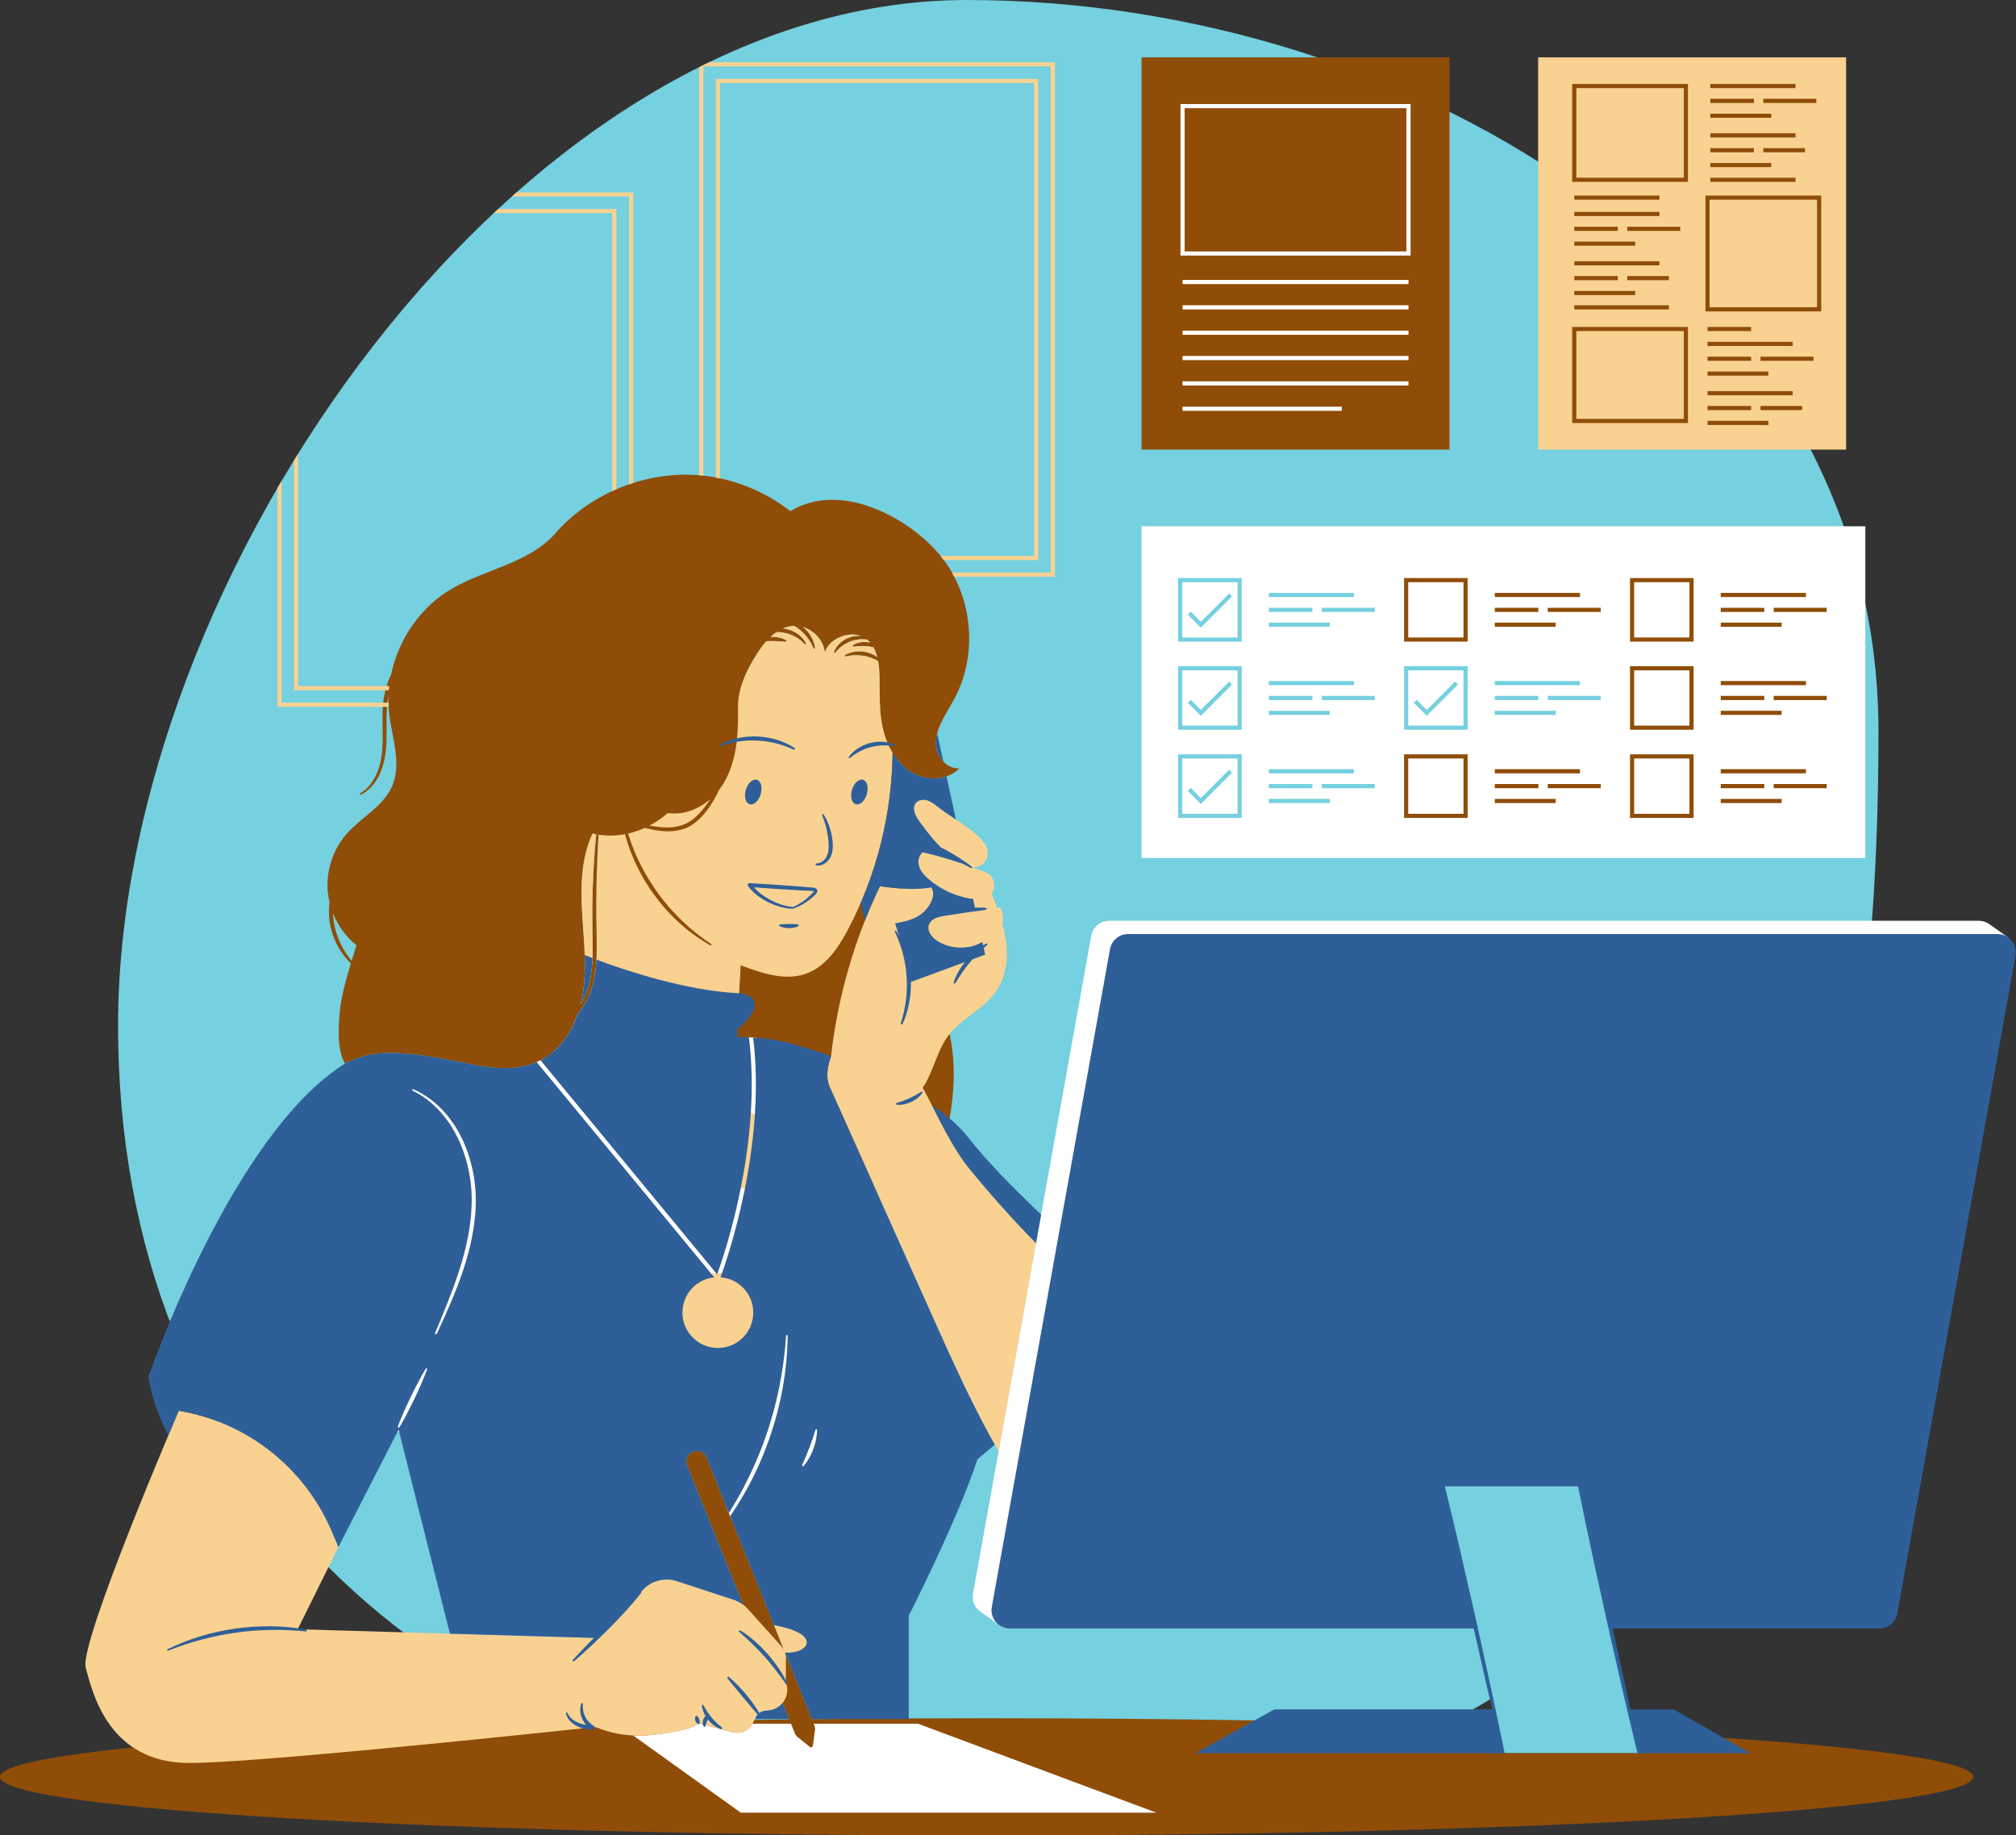
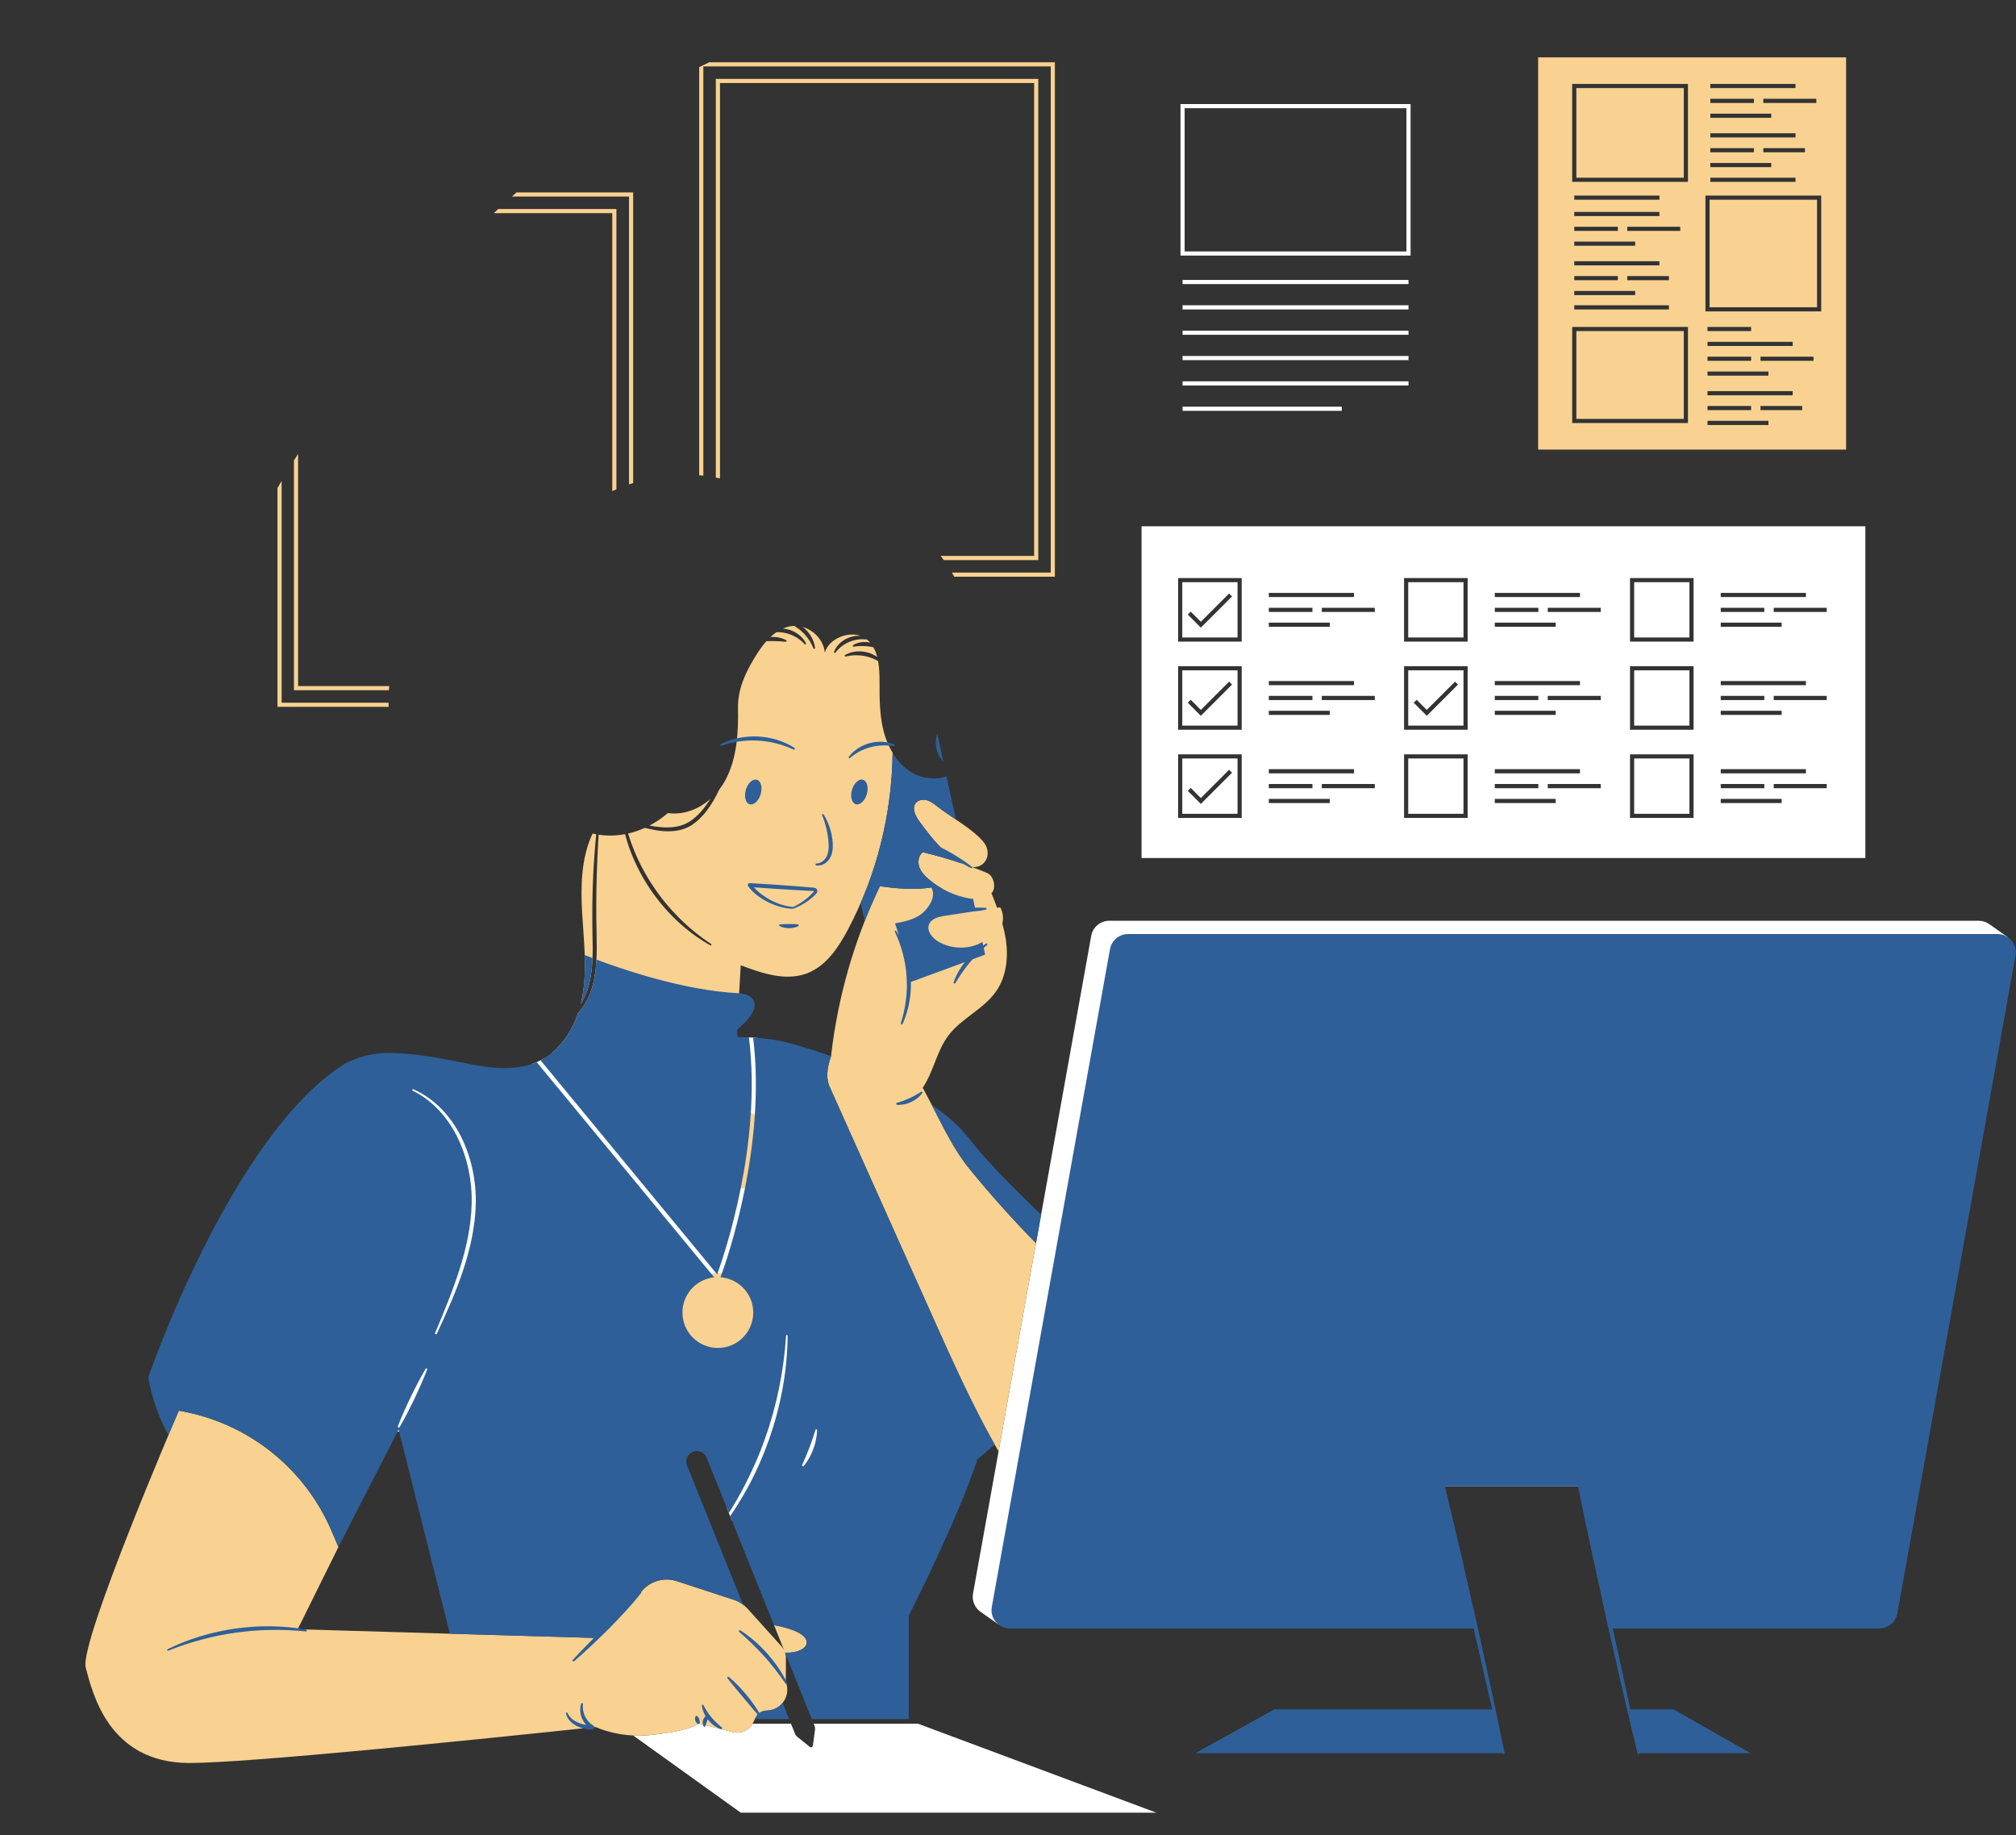
<svg xmlns="http://www.w3.org/2000/svg" fill="#000000" height="441.7" preserveAspectRatio="xMidYMid meet" version="1" viewBox="0.0 0.0 485.3 441.7" width="485.3" zoomAndPan="magnify">
  <rect x="0.0" y="0.0" width="485.3" height="441.7" fill="#333333" stroke="none" />
  <defs>
    <clipPath id="a">
-       <path d="M 0 13 L 475 13 L 475 441.738 L 0 441.738 Z M 0 13" />
-     </clipPath>
+       </clipPath>
    <clipPath id="b">
      <path d="M 35 176 L 485.262 176 L 485.262 423 L 35 423 Z M 35 176" />
    </clipPath>
  </defs>
  <g>
    <g id="change1_1">
-       <path d="M 386.73 387.508 L 394.426 421.938 L 361.969 421.938 L 359.031 408.789 C 323.945 430.047 275.887 440.871 210.145 434.367 C 102.715 423.738 28.418 354.766 28.418 246.812 C 28.418 138.855 124.77 0 232.723 0 C 340.68 0 452.191 68.113 452.191 176.066 C 452.191 242.258 443.855 332.559 386.73 387.508" fill="#75d0df" />
-     </g>
+       </g>
    <g clip-path="url(#a)" id="change2_1">
      <path d="M 80.164 219.805 C 80.184 220.305 80.219 220.809 80.285 221.305 C 80.523 223.457 81.195 225.551 82.164 227.492 C 82.84 228.836 83.684 230.094 84.656 231.254 C 85.047 229.98 85.441 228.723 85.816 227.496 C 83.301 225.484 81.355 222.793 80.164 219.805 Z M 140.254 239.492 C 140.129 240.227 139.969 240.961 139.785 241.688 C 140.449 240.609 140.996 239.457 141.398 238.254 C 142.832 233.906 142.73 229.211 142.617 224.574 C 142.547 219.914 142.574 215.242 142.805 210.582 C 142.957 207.312 143.203 204.047 143.527 200.789 C 143.23 200.738 142.934 200.684 142.637 200.617 C 139.871 206.555 139.766 213.359 140.148 219.895 C 140.531 226.434 141.348 233.035 140.254 239.492 Z M 144.098 200.887 C 143.957 203.234 143.844 205.582 143.75 207.93 C 143.949 205.574 144.223 203.234 144.578 200.938 C 144.418 200.918 144.258 200.91 144.098 200.887 Z M 182.473 156.98 C 181.293 158.801 180.199 160.703 179.344 162.684 C 188.109 162.473 198.844 164.938 211.914 170.961 C 211.727 168.676 211.723 166.367 211.727 164.074 C 211.73 162.453 211.676 160.723 211.379 159.098 C 210.93 158.844 210.473 158.609 210 158.426 C 209.32 158.168 208.625 157.961 207.91 157.848 C 207.199 157.719 206.473 157.68 205.746 157.695 C 205.016 157.719 204.285 157.832 203.551 157.996 C 203.445 158.023 203.344 157.957 203.316 157.855 C 203.301 157.77 203.34 157.688 203.406 157.645 C 204.09 157.234 204.867 156.984 205.66 156.855 C 206.457 156.719 207.277 156.738 208.074 156.859 C 208.871 156.996 209.656 157.238 210.367 157.621 C 210.648 157.77 210.91 157.945 211.168 158.129 C 210.949 157.293 210.652 156.504 210.246 155.785 C 210.098 155.75 209.945 155.715 209.797 155.688 C 209.324 155.605 208.855 155.531 208.383 155.504 C 207.91 155.465 207.438 155.473 206.957 155.488 C 206.477 155.508 205.996 155.57 205.492 155.633 C 205.387 155.645 205.285 155.57 205.273 155.465 C 205.262 155.387 205.301 155.316 205.355 155.273 C 205.801 154.973 206.309 154.777 206.836 154.652 C 207.359 154.52 207.906 154.484 208.445 154.508 C 208.793 154.531 209.137 154.594 209.473 154.676 C 209.242 154.406 208.984 154.152 208.703 153.918 C 208.004 153.832 207.309 153.812 206.629 153.902 C 205.91 154 205.207 154.172 204.543 154.449 C 203.871 154.715 203.246 155.082 202.66 155.512 C 202.078 155.949 201.562 156.477 201.102 157.074 C 201.035 157.16 200.914 157.176 200.828 157.113 C 200.762 157.062 200.738 156.969 200.766 156.891 C 201.324 155.363 202.652 154.156 204.16 153.527 C 204.926 153.215 205.742 153.023 206.566 153.02 C 206.777 153.016 206.984 153.023 207.191 153.039 C 204.008 151.891 199.461 153.812 198.555 157.07 C 198.289 154.18 195.992 151.688 193.238 150.891 C 193.465 151.07 193.695 151.246 193.906 151.449 C 194.52 152.059 195.051 152.75 195.441 153.516 C 195.836 154.281 196.113 155.105 196.199 155.949 C 196.207 156.055 196.133 156.148 196.023 156.16 C 195.938 156.168 195.859 156.117 195.828 156.043 C 195.516 155.297 195.152 154.594 194.715 153.945 C 194.27 153.305 193.777 152.699 193.211 152.164 C 192.656 151.625 192.035 151.156 191.375 150.738 C 191.312 150.699 191.246 150.668 191.184 150.633 C 191.086 150.637 190.988 150.633 190.891 150.641 C 190.035 150.711 189.227 150.934 188.461 151.27 C 189.004 151.316 189.543 151.422 190.062 151.582 C 191.727 152.113 193.25 153.262 194.016 154.816 C 194.062 154.91 194.023 155.027 193.93 155.074 C 193.852 155.113 193.758 155.09 193.699 155.031 C 193.148 154.434 192.547 153.918 191.883 153.504 C 191.215 153.094 190.508 152.758 189.762 152.535 C 189.023 152.301 188.25 152.176 187.473 152.137 C 187.277 152.129 187.086 152.148 186.891 152.156 C 186.391 152.5 185.91 152.887 185.457 153.312 C 185.73 153.289 186.004 153.281 186.273 153.285 C 186.797 153.309 187.32 153.367 187.82 153.508 C 188.324 153.637 188.816 153.816 189.27 154.086 C 189.359 154.141 189.391 154.262 189.336 154.355 C 189.297 154.422 189.227 154.453 189.152 154.449 L 187.688 154.34 C 187.203 154.316 186.73 154.285 186.254 154.285 C 185.777 154.273 185.301 154.289 184.82 154.297 L 184.484 154.312 C 183.738 155.148 183.066 156.059 182.473 156.98 Z M 78.898 214.547 C 78.469 209.535 80.176 204.375 83.512 200.609 C 87.008 196.664 92.234 194.098 94.363 189.273 C 96.75 183.859 94.395 177.68 93.695 171.805 C 93.516 170.305 93.465 168.793 93.523 167.289 C 93.328 168.27 93.195 169.262 93.141 170.266 C 92.859 173.988 93.32 177.812 92.75 181.66 C 92.457 183.57 91.898 185.457 90.961 187.168 C 90.016 188.863 88.641 190.367 86.902 191.254 C 86.809 191.305 86.691 191.266 86.645 191.172 C 86.598 191.082 86.633 190.969 86.719 190.918 C 88.332 189.984 89.551 188.504 90.363 186.852 C 91.199 185.203 91.688 183.383 91.914 181.543 C 92.367 177.844 91.914 174.047 92.145 170.199 C 92.316 167.469 93.004 164.758 94.164 162.273 C 95.957 153.746 101.328 145.93 108.918 141.598 C 117.059 136.949 127.473 135.438 133.652 128.387 C 142.309 118.512 155.859 113.152 168.93 114.43 C 176.672 115.188 184.117 118.277 190.277 123.02 C 202.348 115.641 218.656 124.605 226.07 133.352 C 234.059 142.77 235.609 157.137 229.812 168.039 C 228.129 171.215 225.844 174.219 225.336 177.777 C 224.824 181.336 227.34 185.012 230.934 184.941 C 228.074 187.848 223.148 188.008 219.613 185.98 C 218.141 185.137 216.902 183.973 215.867 182.633 C 215.543 197.371 216.164 225.34 224.625 239.039 C 236.43 258.152 223.488 285.977 223.488 285.977 C 223.488 285.977 160.781 284.953 150.516 262.223 C 147.664 255.906 144.637 242.785 143.652 228.086 C 143.645 231.598 143.418 235.148 142.234 238.543 C 141.535 240.492 140.484 242.312 139.129 243.879 C 137.465 248.719 134.41 253.082 129.879 255.305 C 125.137 257.629 119.535 257.301 114.348 256.316 C 109.164 255.332 104.016 254.18 98.758 253.684 C 93.141 253.152 88.82 253.113 83.023 255.973 C 81.582 253.184 81.273 249.809 81.715 244.262 C 82.039 240.203 83.219 235.957 84.461 231.887 C 83.266 230.715 82.242 229.359 81.422 227.887 C 80.309 225.902 79.598 223.691 79.293 221.426 C 79.129 219.984 79.152 218.527 79.324 217.094 C 79.129 216.254 78.973 215.406 78.898 214.547 Z M 410.039 77.684 L 410.039 80.684 L 422.531 80.684 L 422.531 77.684 Z M 410.039 103.285 L 426.703 103.285 L 426.703 100.285 L 410.039 100.285 Z M 422.797 99.707 L 434.82 99.707 L 434.82 96.707 L 422.797 96.707 Z M 410.039 99.707 L 422.531 99.707 L 422.531 96.707 L 410.039 96.707 Z M 410.039 96.133 L 432.543 96.133 L 432.543 93.133 L 410.039 93.133 Z M 410.039 91.414 L 426.703 91.414 L 426.703 88.414 L 410.039 88.414 Z M 437.551 84.84 L 422.797 84.84 L 422.797 87.84 L 437.551 87.84 Z M 410.039 87.84 L 422.531 87.84 L 422.531 84.84 L 410.039 84.84 Z M 410.039 84.262 L 432.543 84.262 L 432.543 81.262 L 410.039 81.262 Z M 377.965 75.473 L 402.746 75.473 L 402.746 72.473 L 377.965 72.473 Z M 400.469 46.07 L 377.965 46.07 L 377.965 49.07 L 400.469 49.07 Z M 377.965 72.02 L 394.629 72.02 L 394.629 69.02 L 377.965 69.02 Z M 402.746 65.441 L 390.719 65.441 L 390.719 68.441 L 402.746 68.441 Z M 377.965 68.441 L 390.453 68.441 L 390.453 65.441 L 377.965 65.441 Z M 377.965 64.863 L 400.469 64.863 L 400.469 61.863 L 377.965 61.863 Z M 377.965 60.148 L 394.629 60.148 L 394.629 57.148 L 377.965 57.148 Z M 405.477 53.57 L 390.719 53.57 L 390.719 56.57 L 405.477 56.57 Z M 377.965 56.57 L 390.453 56.57 L 390.453 53.57 L 377.965 53.57 Z M 377.965 52.996 L 400.469 52.996 L 400.469 49.996 L 377.965 49.996 Z M 433.223 41.773 L 410.719 41.773 L 410.719 44.773 L 433.223 44.773 Z M 427.383 38.227 L 410.719 38.227 L 410.719 41.227 L 427.383 41.227 Z M 423.473 37.648 L 435.5 37.648 L 435.5 34.648 L 423.473 34.648 Z M 423.211 34.648 L 410.719 34.648 L 410.719 37.648 L 423.211 37.648 Z M 433.223 31.074 L 410.719 31.074 L 410.719 34.074 L 433.223 34.074 Z M 427.383 26.355 L 410.719 26.355 L 410.719 29.355 L 427.383 29.355 Z M 423.473 25.777 L 438.23 25.777 L 438.23 22.777 L 423.473 22.777 Z M 423.211 22.777 L 410.719 22.777 L 410.719 25.777 L 423.211 25.777 Z M 433.223 19.203 L 410.719 19.203 L 410.719 22.203 L 433.223 22.203 Z M 436.41 49.07 L 412.539 49.07 L 412.539 72.941 L 436.41 72.941 Z M 439.41 75.941 L 409.539 75.941 L 409.539 46.07 L 439.41 46.07 Z M 404.332 80.684 L 380.465 80.684 L 380.465 99.812 L 404.332 99.812 Z M 407.332 102.812 L 377.465 102.812 L 377.465 77.684 L 407.332 77.684 Z M 404.332 22.203 L 380.465 22.203 L 380.465 41.773 L 404.332 41.773 Z M 407.332 44.773 L 377.465 44.773 L 377.465 19.203 L 407.332 19.203 Z M 429.887 191.27 L 413.223 191.27 L 413.223 194.27 L 429.887 194.27 Z M 440.734 187.691 L 425.977 187.691 L 425.977 190.691 L 440.734 190.691 Z M 413.223 190.691 L 425.711 190.691 L 425.711 187.691 L 413.223 187.691 Z M 435.727 184.117 L 413.223 184.117 L 413.223 187.117 L 435.727 187.117 Z M 413.223 173.059 L 429.887 173.059 L 429.887 170.059 L 413.223 170.059 Z M 440.734 166.48 L 425.977 166.48 L 425.977 169.48 L 440.734 169.48 Z M 413.223 169.48 L 425.711 169.48 L 425.711 166.48 L 413.223 166.48 Z M 435.727 162.902 L 413.223 162.902 L 413.223 165.902 L 435.727 165.902 Z M 413.223 151.844 L 429.887 151.844 L 429.887 148.844 L 413.223 148.844 Z M 440.734 145.27 L 425.977 145.27 L 425.977 148.27 L 440.734 148.27 Z M 413.223 148.27 L 425.711 148.27 L 425.711 145.27 L 413.223 145.27 Z M 435.727 141.691 L 413.223 141.691 L 413.223 144.691 L 435.727 144.691 Z M 394.383 194.848 L 405.688 194.848 L 405.688 183.539 L 394.383 183.539 Z M 391.383 180.539 L 408.688 180.539 L 408.688 197.848 L 391.383 197.848 Z M 405.688 162.328 L 394.383 162.328 L 394.383 173.633 L 405.688 173.633 Z M 408.688 176.633 L 391.383 176.633 L 391.383 159.328 L 408.688 159.328 Z M 405.688 141.117 L 394.383 141.117 L 394.383 152.422 L 405.688 152.422 Z M 408.688 155.422 L 391.383 155.422 L 391.383 138.117 L 408.688 138.117 Z M 375.492 191.27 L 358.832 191.27 L 358.832 194.27 L 375.492 194.27 Z M 371.586 190.691 L 386.344 190.691 L 386.344 187.691 L 371.586 187.691 Z M 371.32 187.691 L 358.832 187.691 L 358.832 190.691 L 371.32 190.691 Z M 381.336 184.117 L 358.832 184.117 L 358.832 187.117 L 381.336 187.117 Z M 375.492 148.844 L 358.832 148.844 L 358.832 151.844 L 375.492 151.844 Z M 371.586 148.27 L 386.344 148.27 L 386.344 145.27 L 371.586 145.27 Z M 371.32 145.27 L 358.832 145.27 L 358.832 148.27 L 371.32 148.27 Z M 381.336 141.691 L 358.832 141.691 L 358.832 144.691 L 381.336 144.691 Z M 339.992 194.848 L 351.297 194.848 L 351.297 183.539 L 339.992 183.539 Z M 336.992 180.539 L 354.297 180.539 L 354.297 197.848 L 336.992 197.848 Z M 351.297 141.117 L 339.992 141.117 L 339.992 152.422 L 351.297 152.422 Z M 354.297 155.422 L 336.992 155.422 L 336.992 138.117 L 354.297 138.117 Z M 348.934 13.809 L 274.801 13.809 L 274.801 108.207 L 348.934 108.207 Z M 475 427.629 C 475 435.422 368.668 441.738 237.5 441.738 C 106.332 441.738 0 435.422 0 427.629 C 0 420.801 81.59 415.105 189.988 413.797 L 165.391 352.672 C 164.875 351.371 165.512 349.898 166.812 349.383 C 168.113 348.867 169.586 349.504 170.102 350.805 L 195.426 413.734 C 209.082 413.59 223.141 413.516 237.5 413.516 C 282.543 413.516 324.656 414.262 360.543 415.555 L 361.969 421.938 L 394.426 421.938 L 393.316 416.977 C 443.359 419.562 475 423.375 475 427.629" fill="#8f4d08" />
    </g>
    <g id="change3_1">
      <path d="M 284.672 98.871 L 323 98.871 L 323 97.871 L 284.672 97.871 Z M 339.062 91.773 L 284.672 91.773 L 284.672 92.773 L 339.062 92.773 Z M 339.062 85.672 L 284.672 85.672 L 284.672 86.672 L 339.062 86.672 Z M 339.062 79.574 L 284.672 79.574 L 284.672 80.574 L 339.062 80.574 Z M 339.062 73.473 L 284.672 73.473 L 284.672 74.473 L 339.062 74.473 Z M 339.062 67.371 L 284.672 67.371 L 284.672 68.371 L 339.062 68.371 Z M 338.562 26.039 L 285.172 26.039 L 285.172 60.508 L 338.562 60.508 Z M 339.562 61.508 L 284.172 61.508 L 284.172 25.039 L 339.562 25.039 Z M 352.297 140.117 L 338.992 140.117 L 338.992 153.422 L 352.297 153.422 Z M 296.578 164.758 L 295.871 164.051 L 289.07 170.852 L 286.637 168.414 L 285.93 169.121 L 289.07 172.266 Z M 297.906 174.633 L 284.602 174.633 L 284.602 161.328 L 297.906 161.328 Z M 439.734 146.27 L 426.977 146.27 L 426.977 147.27 L 439.734 147.27 Z M 439.734 167.48 L 426.977 167.48 L 426.977 168.48 L 439.734 168.48 Z M 439.734 188.691 L 426.977 188.691 L 426.977 189.691 L 439.734 189.691 Z M 428.887 192.27 L 414.223 192.27 L 414.223 193.27 L 428.887 193.27 Z M 407.688 139.117 L 392.383 139.117 L 392.383 154.422 L 407.688 154.422 Z M 407.688 160.328 L 392.383 160.328 L 392.383 175.633 L 407.688 175.633 Z M 407.688 181.539 L 392.383 181.539 L 392.383 196.848 L 407.688 196.848 Z M 385.344 146.27 L 372.586 146.27 L 372.586 147.27 L 385.344 147.27 Z M 385.344 167.48 L 372.586 167.48 L 372.586 168.48 L 385.344 168.48 Z M 385.344 188.691 L 372.586 188.691 L 372.586 189.691 L 385.344 189.691 Z M 374.492 192.27 L 359.832 192.27 L 359.832 193.27 L 374.492 193.27 Z M 353.297 139.117 L 337.992 139.117 L 337.992 154.422 L 353.297 154.422 Z M 353.297 160.328 L 337.992 160.328 L 337.992 175.633 L 353.297 175.633 Z M 353.297 181.539 L 337.992 181.539 L 337.992 196.848 L 353.297 196.848 Z M 330.949 146.27 L 318.195 146.27 L 318.195 147.27 L 330.949 147.27 Z M 330.949 167.48 L 318.195 167.48 L 318.195 168.48 L 330.949 168.48 Z M 330.949 188.691 L 318.195 188.691 L 318.195 189.691 L 330.949 189.691 Z M 320.102 192.27 L 305.438 192.27 L 305.438 193.27 L 320.102 193.27 Z M 298.906 139.117 L 283.602 139.117 L 283.602 154.422 L 298.906 154.422 Z M 298.906 160.328 L 283.602 160.328 L 283.602 175.633 L 298.906 175.633 Z M 298.906 181.539 L 283.602 181.539 L 283.602 196.848 L 298.906 196.848 Z M 305.438 189.691 L 315.93 189.691 L 315.93 188.691 L 305.438 188.691 Z M 305.438 186.117 L 325.945 186.117 L 325.945 185.117 L 305.438 185.117 Z M 305.438 172.059 L 320.102 172.059 L 320.102 171.059 L 305.438 171.059 Z M 305.438 168.48 L 315.93 168.48 L 315.93 167.48 L 305.438 167.48 Z M 305.438 164.902 L 325.945 164.902 L 325.945 163.902 L 305.438 163.902 Z M 305.438 150.844 L 320.102 150.844 L 320.102 149.844 L 305.438 149.844 Z M 305.438 147.27 L 315.93 147.27 L 315.93 146.27 L 305.438 146.27 Z M 305.438 143.691 L 325.945 143.691 L 325.945 142.691 L 305.438 142.691 Z M 359.832 189.691 L 370.32 189.691 L 370.32 188.691 L 359.832 188.691 Z M 359.832 186.117 L 380.336 186.117 L 380.336 185.117 L 359.832 185.117 Z M 359.832 172.059 L 374.492 172.059 L 374.492 171.059 L 359.832 171.059 Z M 359.832 168.48 L 370.32 168.48 L 370.32 167.48 L 359.832 167.48 Z M 359.832 164.902 L 380.336 164.902 L 380.336 163.902 L 359.832 163.902 Z M 359.832 150.844 L 374.492 150.844 L 374.492 149.844 L 359.832 149.844 Z M 359.832 147.27 L 370.32 147.27 L 370.32 146.27 L 359.832 146.27 Z M 359.832 143.691 L 380.336 143.691 L 380.336 142.691 L 359.832 142.691 Z M 414.223 189.691 L 424.711 189.691 L 424.711 188.691 L 414.223 188.691 Z M 414.223 186.117 L 434.727 186.117 L 434.727 185.117 L 414.223 185.117 Z M 414.223 172.059 L 428.887 172.059 L 428.887 171.059 L 414.223 171.059 Z M 414.223 168.48 L 424.711 168.48 L 424.711 167.48 L 414.223 167.48 Z M 414.223 164.902 L 434.727 164.902 L 434.727 163.902 L 414.223 163.902 Z M 414.223 150.844 L 428.887 150.844 L 428.887 149.844 L 414.223 149.844 Z M 414.223 147.27 L 424.711 147.27 L 424.711 146.27 L 414.223 146.27 Z M 414.223 143.691 L 434.727 143.691 L 434.727 142.691 L 414.223 142.691 Z M 449.031 206.492 L 274.801 206.492 L 274.801 126.652 L 449.031 126.652 Z M 296.578 185.969 L 295.871 185.262 L 289.07 192.062 L 286.637 189.629 L 285.93 190.336 L 289.07 193.477 Z M 297.906 195.848 L 284.602 195.848 L 284.602 182.539 L 297.906 182.539 Z M 352.297 182.539 L 338.992 182.539 L 338.992 195.848 L 352.297 195.848 Z M 350.969 164.758 L 350.262 164.051 L 343.461 170.852 L 341.027 168.414 L 340.32 169.121 L 343.461 172.266 Z M 352.297 174.633 L 338.992 174.633 L 338.992 161.328 L 352.297 161.328 Z M 406.688 182.539 L 393.383 182.539 L 393.383 195.848 L 406.688 195.848 Z M 406.688 161.328 L 393.383 161.328 L 393.383 174.633 L 406.688 174.633 Z M 406.688 140.117 L 393.383 140.117 L 393.383 153.422 L 406.688 153.422 Z M 296.578 143.547 L 295.871 142.84 L 289.07 149.637 L 286.637 147.203 L 285.93 147.91 L 289.07 151.051 Z M 297.906 153.422 L 284.602 153.422 L 284.602 140.117 L 297.906 140.117 Z M 479.055 222.535 C 478.98 222.48 478.906 222.43 478.828 222.379 L 478.828 222.375 C 478.125 221.891 477.27 221.598 476.336 221.598 L 267.02 221.598 C 264.887 221.598 263.062 223.121 262.684 225.219 L 234.23 383.527 C 233.91 385.316 234.715 387.004 236.094 387.945 L 240.305 390.918 L 243.555 388.711 L 354.543 388.711 L 347.621 357.73 L 380.074 357.73 L 386.996 388.711 L 447.883 388.711 C 450.012 388.711 451.84 387.184 452.215 385.086 L 480.523 227.59 L 483.414 225.621 Z M 193.316 353.875 C 193.68 353.875 194.023 353.715 194.254 353.441 C 194.75 352.859 195.203 352.195 195.676 351.355 C 196.047 350.703 196.391 349.961 196.723 349.078 C 197.047 348.18 197.262 347.418 197.402 346.688 C 197.59 345.758 197.684 344.938 197.688 344.176 C 197.691 343.656 197.363 343.195 196.863 343.031 L 196.652 342.977 L 196.496 342.977 C 195.977 342.977 195.52 343.309 195.359 343.801 L 194.664 345.941 L 194.512 346.375 C 194.32 346.93 194.129 347.48 193.91 348.039 C 193.699 348.602 193.473 349.156 193.242 349.711 L 193.094 350.074 L 192.188 352.168 C 191.977 352.668 192.113 353.238 192.527 353.586 C 192.75 353.773 193.027 353.875 193.316 353.875 Z M 176.211 365.984 L 176.586 365.441 C 178.203 363.094 179.668 360.715 180.934 358.371 C 182.895 354.754 184.637 350.809 186.121 346.641 C 187.57 342.43 188.672 338.258 189.387 334.246 C 190.148 330.051 190.559 325.758 190.609 321.496 C 190.613 320.859 190.125 320.336 189.418 320.293 C 188.789 320.293 188.27 320.781 188.23 321.406 C 187.973 325.477 187.422 329.617 186.594 333.711 C 185.73 337.93 184.621 341.945 183.289 345.656 C 181.988 349.41 180.34 353.234 178.383 357.023 C 177.371 358.973 176.238 360.977 175 362.98 L 175.465 364.133 C 175.555 364.336 175.762 364.875 175.762 364.875 C 176.055 365.535 176.211 365.984 176.211 365.984 Z M 103.262 328.48 C 103.074 328.367 102.863 328.309 102.645 328.309 C 102.23 328.309 101.84 328.527 101.625 328.883 C 100.984 329.945 100.402 331.02 99.723 332.297 C 99.328 333.039 98.957 333.789 98.582 334.543 C 98.383 334.945 98.184 335.348 97.965 335.777 L 97.457 336.863 C 97.078 337.668 96.699 338.473 96.34 339.289 C 95.844 340.426 95.316 341.637 94.844 342.902 C 94.641 343.457 94.859 344.082 95.363 344.383 C 95.555 344.496 95.773 344.559 95.996 344.559 C 96.426 344.559 96.828 344.328 97.047 343.965 C 97.746 342.797 98.391 341.586 98.941 340.535 C 99.348 339.75 99.742 338.953 100.133 338.16 L 100.68 337.047 C 100.867 336.637 101.059 336.223 101.25 335.812 C 101.602 335.055 101.953 334.297 102.285 333.531 C 102.863 332.203 103.336 331.078 103.766 329.914 C 103.961 329.379 103.75 328.773 103.262 328.48 Z M 106.977 266.168 C 104.887 264.043 102.512 262.383 99.914 261.234 L 99.645 261.137 L 99.434 261.137 C 98.98 261.137 98.559 261.398 98.363 261.805 C 98.223 262.09 98.203 262.414 98.309 262.715 C 98.414 263.016 98.629 263.258 98.914 263.398 C 103.258 265.504 106.969 269.426 109.359 274.434 C 111.578 279.098 112.68 284.352 112.539 289.645 C 112.445 294.336 111.5 299.445 109.648 305.266 C 108.027 310.352 105.914 315.406 103.875 320.297 L 103.82 320.426 C 103.566 321.035 103.84 321.73 104.441 322.008 L 104.734 322.121 L 104.953 322.121 C 105.43 322.121 105.863 321.844 106.066 321.41 C 108.297 316.602 110.621 311.461 112.391 306.16 C 114.371 300.254 115.398 294.871 115.535 289.703 C 115.633 283.836 114.383 278.121 111.91 273.184 C 110.562 270.504 108.902 268.145 106.977 266.168 Z M 172.805 309.188 L 172.961 309.184 L 173.039 309.172 C 173.562 309.086 174.008 308.73 174.199 308.234 C 174.316 307.938 185.742 278.32 182.312 249.785 L 181.297 249.719 L 179.297 249.629 L 179.285 249.73 L 179.305 249.867 C 182.172 273.031 174.906 297.031 172.281 304.699 L 131.012 254.684 C 130.645 254.902 130.266 255.113 129.879 255.305 C 129.332 255.57 128.773 255.801 128.207 256 L 171.648 308.645 C 171.934 308.988 172.355 309.188 172.805 309.188 Z M 220.988 414.836 L 278.355 436.246 L 178.316 436.246 L 152.414 417.664 C 153.734 417.73 155.129 417.715 156.605 417.562 C 165.438 416.648 167.621 415.211 168.059 414.836 L 168.527 414.836 L 176.453 416.875 C 178.305 417.352 180.234 416.5 181.148 414.836 L 190.406 414.836 L 191.355 417.188 C 191.488 417.52 191.703 417.812 191.98 418.035 L 194.93 420.414 C 195.207 420.637 195.621 420.473 195.672 420.121 L 196.191 416.363 C 196.238 416.012 196.195 415.652 196.066 415.32 L 195.867 414.836 L 220.988 414.836" fill="#ffffff" />
    </g>
    <g id="change4_1">
      <path d="M 233.328 281.246 C 228.777 275.656 225.785 268.426 222.117 261.785 C 224.719 257.953 225.469 253.023 228.246 249.289 C 231.406 245.047 236.824 242.891 239.824 238.531 C 242.203 235.074 242.742 230.613 242.176 226.453 C 241.98 225.043 241.664 223.656 241.281 222.289 C 241.625 221.031 241.414 219.422 240.766 218.363 C 240.52 218.398 240.273 218.438 240.027 218.477 C 239.594 217.289 239.129 216.109 238.656 214.938 C 238.848 214.766 238.996 214.582 239.086 214.383 C 239.703 212.961 239.047 210.699 237.617 210.098 C 236.406 209.59 235.188 209.109 233.957 208.652 C 237.301 209.035 239.031 205.297 236.66 202.52 C 233.93 199.316 228.984 196.734 225.656 194.105 C 224.891 193.496 224.102 192.879 223.164 192.605 C 222.227 192.336 221.094 192.488 220.473 193.242 C 219.398 194.531 220.398 196.445 221.395 197.793 C 224.281 201.703 227.395 205.758 231.723 207.871 C 228.574 206.789 225.379 205.855 222.133 205.109 C 221.109 205.883 220.867 207.398 221.281 208.613 C 221.691 209.832 222.621 210.801 223.602 211.633 C 224.645 212.523 225.781 213.305 226.984 213.969 C 226.934 213.992 226.879 214.016 226.828 214.047 C 226.02 214.512 225.27 215.062 224.574 215.68 C 224.691 214.938 224.609 214.211 224.227 213.574 C 220.098 214.246 215.957 213.848 211.816 213.281 C 205.648 226.129 201.656 240.016 200.055 254.176 C 199.035 257.035 198.711 259.887 199.992 262.137 C 199.988 262.137 199.98 262.137 199.977 262.137 C 208.207 280.504 216.434 298.871 224.664 317.238 C 229.531 328.113 234.434 339.012 240.379 349.32 L 249.391 299.195 C 243.762 293.465 238.398 287.473 233.328 281.246 Z M 405.332 79.684 L 379.465 79.684 L 379.465 100.812 L 405.332 100.812 Z M 438.41 47.07 L 410.539 47.07 L 410.539 74.941 L 438.41 74.941 Z M 436.551 85.84 L 423.797 85.84 L 423.797 86.84 L 436.551 86.84 Z M 433.82 97.707 L 423.797 97.707 L 423.797 98.707 L 433.82 98.707 Z M 411.039 97.707 L 411.039 98.707 L 421.531 98.707 L 421.531 97.707 Z M 411.039 94.133 L 411.039 95.133 L 431.543 95.133 L 431.543 94.133 Z M 411.039 89.414 L 411.039 90.414 L 425.703 90.414 L 425.703 89.414 Z M 411.039 85.84 L 411.039 86.84 L 421.531 86.84 L 421.531 85.84 Z M 421.531 79.684 L 421.531 78.684 L 411.039 78.684 L 411.039 79.684 Z M 411.039 82.262 L 411.039 83.262 L 431.543 83.262 L 431.543 82.262 Z M 425.703 101.285 L 411.039 101.285 L 411.039 102.285 L 425.703 102.285 Z M 406.332 20.203 L 378.465 20.203 L 378.465 43.773 L 406.332 43.773 Z M 378.965 73.473 L 378.965 74.473 L 401.746 74.473 L 401.746 73.473 Z M 378.965 70.02 L 378.965 71.02 L 393.629 71.02 L 393.629 70.02 Z M 378.965 66.441 L 378.965 67.441 L 389.453 67.441 L 389.453 66.441 Z M 391.719 66.441 L 391.719 67.441 L 401.746 67.441 L 401.746 66.441 Z M 378.965 62.863 L 378.965 63.863 L 399.469 63.863 L 399.469 62.863 Z M 378.965 58.148 L 378.965 59.148 L 393.629 59.148 L 393.629 58.148 Z M 378.965 54.57 L 378.965 55.57 L 389.453 55.57 L 389.453 54.57 Z M 378.965 50.996 L 378.965 51.996 L 399.469 51.996 L 399.469 50.996 Z M 391.719 54.57 L 391.719 55.57 L 404.477 55.57 L 404.477 54.57 Z M 399.469 47.07 L 378.965 47.07 L 378.965 48.07 L 399.469 48.07 Z M 406.332 78.684 L 378.465 78.684 L 378.465 101.812 L 406.332 101.812 Z M 411.719 43.773 L 432.223 43.773 L 432.223 42.773 L 411.719 42.773 Z M 411.719 40.227 L 426.383 40.227 L 426.383 39.227 L 411.719 39.227 Z M 411.719 36.648 L 422.211 36.648 L 422.211 35.648 L 411.719 35.648 Z M 424.473 35.648 L 424.473 36.648 L 434.5 36.648 L 434.5 35.648 Z M 411.719 33.074 L 432.223 33.074 L 432.223 32.074 L 411.719 32.074 Z M 411.719 28.355 L 426.383 28.355 L 426.383 27.355 L 411.719 27.355 Z M 411.719 24.777 L 422.211 24.777 L 422.211 23.777 L 411.719 23.777 Z M 424.473 23.777 L 424.473 24.777 L 437.23 24.777 L 437.23 23.777 Z M 411.719 21.203 L 432.223 21.203 L 432.223 20.203 L 411.719 20.203 Z M 444.398 13.809 L 444.398 108.207 L 370.266 108.207 L 370.266 13.809 Z M 437.41 48.07 L 411.539 48.07 L 411.539 73.941 L 437.41 73.941 Z M 405.332 21.203 L 379.465 21.203 L 379.465 42.773 L 405.332 42.773 Z M 186.328 391.125 L 188.789 397.238 C 188.617 396.883 188.414 396.539 188.145 396.242 L 180.023 387.227 C 179.105 386.207 177.934 385.441 176.629 385.016 L 162.938 380.531 C 160.023 379.578 156.82 380.402 154.734 382.648 L 143.977 394.219 L 71.664 392.105 L 81.465 372.316 L 79.82 368.461 C 73.293 353.176 59.43 342.266 43.039 339.512 C 43.039 339.512 19.004 395.363 20.633 401.336 C 22.262 407.309 26.062 424.293 45.605 424.293 C 59.684 424.293 114.051 418.742 143.348 415.637 C 146.309 416.879 150.906 418.148 156.605 417.562 C 166.836 416.504 168.156 414.738 168.156 414.738 L 176.453 416.875 C 178.352 417.363 180.332 416.465 181.219 414.719 L 181.965 413.258 C 182.422 412.359 183.316 411.766 184.324 411.699 L 184.828 411.664 C 188.227 411.441 190.418 407.973 189.164 404.809 L 189.191 398.988 C 189.195 398.551 189.113 398.125 188.98 397.719 L 188.984 397.73 C 192.77 397.969 195.719 395.875 193.379 393.719 C 191.945 392.402 188.93 391.598 186.328 391.125 Z M 182.324 315.887 C 182.324 310.637 178.055 306.367 172.805 306.367 C 167.555 306.367 163.281 310.637 163.281 315.887 C 163.281 321.137 167.555 325.406 172.805 325.406 C 178.055 325.406 182.324 321.137 182.324 315.887 Z M 143.527 200.789 C 143.23 200.738 142.934 200.684 142.637 200.617 C 139.871 206.555 139.766 213.359 140.148 219.895 C 140.531 226.434 141.348 233.035 140.254 239.492 C 140.129 240.227 139.969 240.961 139.785 241.688 C 140.449 240.609 140.996 239.457 141.398 238.254 C 142.832 233.906 142.73 229.211 142.617 224.574 C 142.547 219.914 142.574 215.242 142.805 210.582 C 142.957 207.312 143.203 204.047 143.527 200.789 Z M 166.105 197.656 C 168.133 196.352 169.664 194.34 171.016 192.277 C 168.191 194.766 164.547 196.195 160.777 195.68 C 159.398 196.863 157.906 197.871 156.34 198.691 C 157.23 198.848 158.121 198.988 159.016 199.062 C 161.504 199.301 164.066 199.016 166.105 197.656 Z M 214.875 181.18 C 213.941 179.645 213.234 177.953 212.773 176.223 C 211.719 172.285 211.719 168.152 211.727 164.074 C 211.73 162.453 211.676 160.723 211.379 159.098 C 210.93 158.844 210.473 158.609 210 158.426 C 209.32 158.168 208.625 157.961 207.91 157.848 C 207.199 157.719 206.473 157.68 205.746 157.695 C 205.016 157.719 204.285 157.832 203.551 157.996 C 203.445 158.023 203.344 157.957 203.316 157.855 C 203.301 157.77 203.34 157.688 203.406 157.645 C 204.09 157.234 204.867 156.984 205.66 156.855 C 206.457 156.719 207.277 156.738 208.074 156.859 C 208.871 156.996 209.656 157.238 210.367 157.621 C 210.648 157.77 210.91 157.945 211.168 158.129 C 210.949 157.293 210.652 156.504 210.246 155.785 C 210.098 155.75 209.945 155.715 209.797 155.688 C 209.324 155.605 208.855 155.531 208.383 155.504 C 207.91 155.465 207.438 155.473 206.957 155.488 C 206.477 155.508 205.996 155.57 205.492 155.633 C 205.387 155.645 205.285 155.57 205.273 155.465 C 205.262 155.387 205.301 155.316 205.355 155.273 C 205.801 154.973 206.309 154.777 206.836 154.652 C 207.359 154.52 207.906 154.484 208.445 154.508 C 208.793 154.531 209.137 154.594 209.473 154.676 C 209.242 154.406 208.984 154.152 208.703 153.918 C 208.004 153.832 207.309 153.812 206.629 153.902 C 205.91 154 205.207 154.172 204.543 154.449 C 203.871 154.715 203.246 155.082 202.66 155.512 C 202.078 155.949 201.562 156.477 201.102 157.074 C 201.035 157.16 200.914 157.176 200.828 157.113 C 200.762 157.062 200.738 156.969 200.766 156.891 C 201.324 155.363 202.652 154.156 204.16 153.527 C 204.926 153.215 205.742 153.023 206.566 153.02 C 206.777 153.016 206.984 153.023 207.191 153.039 C 204.008 151.891 199.461 153.812 198.555 157.07 C 198.289 154.18 195.992 151.688 193.238 150.891 C 193.465 151.07 193.695 151.246 193.906 151.449 C 194.52 152.059 195.051 152.75 195.441 153.516 C 195.836 154.281 196.113 155.105 196.199 155.949 C 196.207 156.055 196.133 156.148 196.023 156.16 C 195.938 156.168 195.859 156.117 195.828 156.043 C 195.516 155.297 195.152 154.594 194.715 153.945 C 194.27 153.305 193.777 152.699 193.211 152.164 C 192.656 151.625 192.035 151.156 191.375 150.738 C 191.312 150.699 191.246 150.668 191.184 150.633 C 191.086 150.637 190.988 150.633 190.891 150.641 C 190.035 150.711 189.227 150.934 188.461 151.27 C 189.004 151.316 189.543 151.422 190.062 151.582 C 191.727 152.113 193.25 153.262 194.016 154.816 C 194.062 154.91 194.023 155.027 193.93 155.074 C 193.852 155.113 193.758 155.09 193.699 155.031 C 193.148 154.434 192.547 153.918 191.883 153.504 C 191.215 153.094 190.508 152.758 189.762 152.535 C 189.023 152.301 188.25 152.176 187.473 152.137 C 187.277 152.129 187.086 152.148 186.891 152.156 C 186.391 152.5 185.91 152.887 185.457 153.312 C 185.73 153.289 186.004 153.281 186.273 153.285 C 186.797 153.309 187.32 153.367 187.82 153.508 C 188.324 153.637 188.816 153.816 189.27 154.086 C 189.359 154.141 189.391 154.262 189.336 154.355 C 189.297 154.422 189.227 154.453 189.152 154.449 L 187.688 154.34 C 187.203 154.316 186.73 154.285 186.254 154.285 C 185.777 154.273 185.301 154.289 184.82 154.297 L 184.484 154.312 C 183.738 155.148 183.066 156.059 182.473 156.98 C 179.852 161.027 177.574 165.477 177.656 170.301 C 177.758 176.16 177.449 182.242 174.773 187.457 C 174.316 188.355 173.766 189.203 173.152 190 C 172.738 190.875 172.301 191.738 171.809 192.578 C 170.496 194.812 168.883 196.961 166.645 198.484 C 164.359 200.02 161.496 200.266 158.926 199.957 C 157.66 199.805 156.426 199.547 155.211 199.242 C 153.91 199.832 152.562 200.297 151.184 200.609 C 151.637 202.062 152.152 203.492 152.738 204.895 C 153.996 207.902 155.535 210.789 157.371 213.48 C 159.168 216.195 161.273 218.707 163.582 221.008 C 165.898 223.301 168.438 225.379 171.176 227.18 C 171.266 227.238 171.289 227.355 171.23 227.445 C 171.176 227.527 171.066 227.555 170.977 227.504 C 168.102 225.875 165.414 223.891 162.996 221.613 C 160.57 219.344 158.426 216.781 156.543 214.039 C 154.699 211.273 153.121 208.324 151.918 205.227 C 151.348 203.766 150.863 202.27 150.461 200.754 C 148.383 201.145 146.246 201.203 144.098 200.887 C 143.902 204.129 143.742 207.371 143.648 210.613 C 143.523 215.262 143.488 219.906 143.613 224.555 C 143.688 229.184 143.816 234.008 142.234 238.543 C 141.535 240.492 140.484 242.312 139.129 243.879 C 137.863 247.559 135.789 250.957 132.879 253.355 C 137.531 261.141 142.914 268.531 149.762 274.445 C 157.738 281.332 167.922 286.098 178.461 285.977 C 180.887 285.945 183.367 285.645 185.52 284.531 C 187.672 283.414 189.449 281.363 189.723 278.953 C 190.129 275.328 187.207 272.23 184.281 270.055 C 181.355 267.879 176.422 265.738 176.641 262.102 C 177.242 252.234 177.711 242.176 178.312 232.309 C 183.418 234.238 189.074 236.176 194.188 234.277 C 198.812 232.559 201.793 228.113 204.102 223.754 C 211.023 210.695 214.699 195.953 214.875 181.18 Z M 93.688 165.113 L 71.762 165.113 L 71.762 109.215 C 71.426 109.75 71.09 110.277 70.762 110.816 L 70.762 166.113 L 93.609 166.113 C 93.637 165.777 93.648 165.445 93.688 165.113 Z M 147.387 118.191 C 147.715 118.039 148.051 117.906 148.387 117.766 L 148.387 50.301 L 119.926 50.301 C 119.566 50.633 119.215 50.969 118.859 51.301 L 147.387 51.301 Z M 226.414 133.793 C 226.684 134.121 226.945 134.453 227.195 134.793 L 249.938 134.793 L 249.938 18.98 L 172.312 18.98 L 172.312 114.93 C 172.648 114.988 172.98 115.066 173.312 115.141 L 173.312 19.98 L 248.938 19.98 L 248.938 133.793 Z M 169.312 114.484 L 169.312 15.98 L 252.938 15.98 L 252.938 137.793 L 229.148 137.793 C 229.336 138.125 229.523 138.457 229.699 138.793 L 253.938 138.793 L 253.938 14.98 L 170.73 14.98 C 169.922 15.371 169.113 15.762 168.312 16.164 L 168.312 114.391 C 168.52 114.406 168.723 114.41 168.93 114.43 C 169.059 114.445 169.184 114.469 169.312 114.484 Z M 151.418 116.582 C 151.75 116.465 152.086 116.355 152.418 116.246 L 152.418 46.301 L 124.344 46.301 C 123.969 46.633 123.602 46.969 123.23 47.301 L 151.418 47.301 Z M 93.562 170.113 L 66.793 170.113 L 66.793 117.457 C 67.129 116.887 67.457 116.312 67.793 115.742 L 67.793 169.113 L 93.52 169.113 C 93.527 169.445 93.543 169.777 93.562 170.113" fill="#f9d291" />
    </g>
    <g clip-path="url(#b)" id="change5_1">
      <path d="M 172.438 414.574 C 172.023 414.164 171.617 413.746 171.254 413.297 C 170.879 412.855 170.547 412.383 170.219 411.898 C 169.895 411.406 169.609 410.895 169.312 410.359 C 169.277 410.293 169.203 410.25 169.121 410.262 C 169.016 410.273 168.938 410.367 168.949 410.477 C 169.02 411.105 169.215 411.719 169.477 412.301 C 169.586 412.551 169.719 412.789 169.859 413.023 C 169.801 413.07 169.738 413.113 169.688 413.164 C 169.488 413.371 169.355 413.629 169.262 413.895 C 169.184 414.16 169.133 414.438 169.164 414.719 C 169.188 414.992 169.254 415.27 169.414 415.504 C 169.441 415.539 169.477 415.566 169.52 415.582 C 169.629 415.621 169.746 415.566 169.789 415.457 L 169.793 415.441 C 169.879 415.207 169.934 414.996 170.004 414.797 C 170.078 414.598 170.133 414.406 170.207 414.219 C 170.258 414.07 170.316 413.93 170.375 413.781 C 170.41 413.828 170.441 413.883 170.48 413.93 C 170.891 414.426 171.348 414.879 171.871 415.254 C 172.387 415.625 172.945 415.945 173.555 416.141 C 173.641 416.168 173.742 416.141 173.805 416.066 C 173.883 415.969 173.871 415.824 173.77 415.742 C 173.309 415.355 172.855 414.98 172.438 414.574 Z M 183.977 398.637 C 184.93 399.664 185.809 400.762 186.676 401.867 C 187.539 402.977 188.359 404.121 189.172 405.281 C 189.227 405.355 189.324 405.383 189.41 405.344 C 189.508 405.297 189.547 405.184 189.504 405.09 C 188.895 403.793 188.16 402.559 187.359 401.371 C 186.559 400.18 185.656 399.062 184.723 397.973 C 183.754 396.914 182.746 395.887 181.66 394.949 C 180.574 394.012 179.434 393.137 178.219 392.379 C 178.129 392.32 178.004 392.336 177.93 392.422 C 177.848 392.516 177.855 392.66 177.949 392.742 C 179.008 393.68 180.059 394.617 181.062 395.602 C 182.07 396.578 183.055 397.578 183.977 398.637 Z M 168.34 413.816 C 168.293 413.684 168.246 413.551 168.164 413.426 C 168.09 413.297 168.008 413.164 167.867 413.035 L 167.855 413.027 C 167.84 413.012 167.82 412.996 167.797 412.984 C 167.66 412.914 167.488 412.969 167.422 413.105 C 167.328 413.285 167.309 413.465 167.309 413.637 C 167.301 413.812 167.344 413.98 167.398 414.145 C 167.465 414.301 167.535 414.457 167.656 414.586 C 167.77 414.723 167.898 414.844 168.086 414.926 C 168.102 414.934 168.121 414.941 168.141 414.941 C 168.27 414.965 168.395 414.879 168.418 414.75 L 168.418 414.742 C 168.453 414.551 168.441 414.395 168.426 414.242 C 168.422 414.09 168.379 413.953 168.34 413.816 Z M 73.684 392.18 C 70.883 391.672 68.035 391.426 65.18 391.387 C 62.324 391.352 59.469 391.559 56.641 391.941 C 53.816 392.367 51.016 392.957 48.285 393.789 C 45.555 394.617 42.891 395.648 40.34 396.914 C 40.254 396.957 40.211 397.062 40.246 397.156 C 40.285 397.254 40.398 397.301 40.496 397.262 C 43.125 396.227 45.797 395.324 48.52 394.602 C 51.238 393.879 53.992 393.293 56.781 392.93 C 59.562 392.52 62.371 392.32 65.184 392.273 C 67.996 392.223 70.812 392.355 73.621 392.629 C 73.738 392.641 73.848 392.559 73.867 392.441 C 73.891 392.32 73.809 392.203 73.684 392.18 Z M 142.836 415.285 C 141.129 414.305 140.086 412.203 140.332 410.125 C 140.344 410.02 140.281 409.914 140.176 409.879 C 140.055 409.84 139.93 409.906 139.891 410.027 C 139.332 411.754 139.855 413.746 141.102 415.125 C 140.426 415.02 139.758 414.836 139.133 414.562 C 138.059 414.094 137.078 413.34 136.602 412.242 C 136.566 412.16 136.477 412.109 136.387 412.129 C 136.285 412.148 136.215 412.25 136.234 412.355 C 136.359 413.012 136.719 413.617 137.16 414.125 C 137.617 414.621 138.164 415.023 138.75 415.344 C 139.93 415.965 141.262 416.277 142.613 416.215 C 142.777 416.203 142.938 416.113 143.023 415.965 C 143.16 415.723 143.074 415.422 142.836 415.285 Z M 221.781 262.746 C 221.297 263.035 220.836 263.328 220.363 263.586 C 219.883 263.84 219.41 264.094 218.922 264.309 C 218.438 264.535 217.938 264.727 217.434 264.918 C 216.926 265.105 216.406 265.262 215.875 265.438 C 215.789 265.465 215.723 265.543 215.715 265.637 C 215.703 265.762 215.797 265.875 215.922 265.887 C 216.508 265.945 217.094 265.887 217.672 265.77 C 218.246 265.66 218.805 265.461 219.34 265.215 C 219.871 264.961 220.379 264.66 220.836 264.289 C 221.289 263.922 221.711 263.508 222.043 263.023 C 222.086 262.965 222.09 262.879 222.051 262.812 C 221.992 262.723 221.871 262.691 221.781 262.746 Z M 190.965 222.391 C 190.605 222.375 190.254 222.387 189.898 222.387 C 189.547 222.395 189.195 222.391 188.836 222.41 C 188.477 222.426 188.113 222.434 187.738 222.484 C 187.676 222.492 187.617 222.531 187.586 222.59 C 187.531 222.684 187.566 222.809 187.664 222.859 C 188.008 223.055 188.379 223.168 188.754 223.254 C 189.129 223.344 189.516 223.375 189.898 223.383 C 190.285 223.383 190.672 223.359 191.047 223.273 C 191.426 223.191 191.797 223.086 192.145 222.895 C 192.207 222.859 192.258 222.793 192.266 222.715 C 192.281 222.586 192.188 222.465 192.059 222.449 C 191.68 222.402 191.32 222.402 190.965 222.391 Z M 191.945 214.227 L 186.188 213.883 L 181.492 213.539 C 182.527 214.738 183.863 215.719 185.285 216.496 C 186.156 216.969 187.07 217.367 188.016 217.68 C 188.938 217.988 189.98 218.203 190.871 218.273 L 190.938 218.277 C 192.582 217.535 194.168 216.41 195.441 215.09 C 195.598 214.934 195.785 214.734 195.898 214.594 C 195.941 214.539 195.961 214.492 195.973 214.465 C 195.93 214.445 195.758 214.414 195.543 214.414 L 194.82 214.379 C 193.863 214.336 192.902 214.285 191.945 214.227 Z M 186.254 212.891 L 192.004 213.312 C 192.965 213.379 193.922 213.457 194.879 213.543 L 195.598 213.605 C 195.816 213.645 196.141 213.59 196.52 213.895 C 196.711 214.059 196.793 214.359 196.738 214.586 C 196.688 214.809 196.586 214.945 196.492 215.062 C 196.293 215.285 196.141 215.43 195.953 215.609 C 194.516 216.98 192.848 217.988 190.945 218.684 L 190.871 218.711 C 189.77 218.691 188.836 218.512 187.844 218.246 C 186.852 217.969 185.883 217.598 184.953 217.145 C 184.027 216.684 183.137 216.145 182.309 215.508 C 181.48 214.871 180.707 214.145 180.086 213.262 C 179.938 213.055 179.988 212.766 180.195 212.621 C 180.285 212.559 180.387 212.531 180.488 212.539 L 180.5 212.539 Z M 196.484 208.266 C 197.129 208.402 197.816 208.23 198.387 207.918 C 198.957 207.586 199.43 207.105 199.773 206.535 C 200.453 205.387 200.527 204.051 200.453 202.84 C 200.359 201.625 200.145 200.422 199.766 199.27 C 199.398 198.117 198.902 197.004 198.25 195.996 C 198.199 195.922 198.105 195.887 198.02 195.922 C 197.918 195.961 197.871 196.07 197.91 196.168 C 198.332 197.266 198.695 198.367 198.953 199.496 C 199.207 200.621 199.391 201.762 199.457 202.902 C 199.535 204.035 199.457 205.164 198.996 206.109 C 198.539 207.027 197.609 207.809 196.531 207.816 C 196.426 207.816 196.328 207.891 196.309 207.996 C 196.281 208.117 196.359 208.238 196.484 208.266 Z M 173.586 179.484 C 175.016 179.004 176.473 178.641 177.949 178.434 C 179.426 178.23 180.918 178.141 182.402 178.242 C 183.887 178.301 185.363 178.543 186.809 178.902 C 188.254 179.258 189.66 179.773 191.035 180.395 C 191.133 180.441 191.258 180.41 191.316 180.312 C 191.387 180.211 191.359 180.07 191.254 180 C 189.961 179.148 188.531 178.508 187.047 178.051 C 185.559 177.59 184.008 177.344 182.453 177.246 C 180.895 177.195 179.328 177.285 177.809 177.605 C 176.285 177.918 174.801 178.414 173.434 179.133 C 173.352 179.176 173.312 179.273 173.34 179.363 C 173.375 179.465 173.484 179.52 173.586 179.484 Z M 204.602 182.422 C 205.344 181.809 206.117 181.273 206.949 180.84 C 207.777 180.414 208.645 180.066 209.543 179.832 C 210.438 179.586 211.359 179.449 212.289 179.402 C 213.223 179.355 214.16 179.43 215.102 179.582 C 215.203 179.598 215.309 179.547 215.352 179.445 C 215.402 179.332 215.348 179.195 215.23 179.148 C 214.309 178.754 213.301 178.559 212.289 178.516 C 211.277 178.469 210.258 178.602 209.277 178.867 C 208.305 179.145 207.359 179.551 206.52 180.113 C 205.676 180.668 204.91 181.352 204.324 182.16 C 204.273 182.23 204.273 182.328 204.332 182.398 C 204.398 182.48 204.523 182.488 204.602 182.422 Z M 480.855 224.797 L 271.539 224.797 C 269.406 224.797 267.582 226.32 267.203 228.422 L 238.754 386.727 C 238.266 389.43 240.34 391.91 243.086 391.91 L 354.754 391.91 L 357.949 405.98 C 358.367 407.789 358.812 409.59 359.234 411.395 L 306.766 411.395 L 287.742 421.938 L 361.738 421.938 C 361.742 421.953 361.746 421.973 361.75 421.988 C 361.777 422.105 361.895 422.18 362.016 422.156 C 362.137 422.133 362.215 422.012 362.191 421.891 C 361.098 416.516 359.977 411.148 358.812 405.789 L 355.281 389.727 L 351.621 373.688 C 350.387 368.359 349.113 363.043 347.816 357.73 L 379.895 357.73 C 379.895 357.742 379.887 357.754 379.887 357.77 C 380.977 363.145 382.094 368.516 383.25 373.875 L 386.762 389.941 L 390.406 405.98 C 391.637 411.324 392.906 416.66 394.203 421.988 C 394.23 422.105 394.348 422.18 394.469 422.156 C 394.574 422.137 394.633 422.039 394.637 421.938 L 421.402 421.938 L 402.879 411.395 L 392.445 411.395 C 392.051 409.527 391.672 407.656 391.27 405.789 L 388.219 391.91 L 452.402 391.91 C 454.531 391.91 456.359 390.383 456.734 388.285 L 485.188 229.977 C 485.676 227.277 483.598 224.797 480.855 224.797 Z M 224.293 265.887 C 227.07 271.297 229.703 276.793 233.328 281.246 C 238.398 287.473 243.762 293.465 249.391 299.195 L 250.629 292.309 C 243.852 285.875 237.348 279.25 233.301 274.031 C 230.98 271.039 227.836 268.32 224.293 265.887 Z M 196.688 344.172 C 196.688 344.09 196.637 344.012 196.555 343.984 C 196.453 343.953 196.344 344.008 196.312 344.109 L 195.609 346.27 C 195.359 346.98 195.121 347.691 194.848 348.387 C 194.586 349.09 194.297 349.777 194.012 350.473 L 193.105 352.555 C 193.07 352.645 193.09 352.754 193.172 352.82 C 193.266 352.902 193.41 352.891 193.492 352.793 C 194 352.199 194.422 351.543 194.805 350.863 C 195.191 350.184 195.508 349.469 195.781 348.738 C 196.047 348.004 196.277 347.258 196.422 346.488 C 196.578 345.727 196.684 344.953 196.688 344.172 Z M 114.535 289.688 C 114.629 284.16 113.496 278.586 111.02 273.633 C 109.773 271.164 108.195 268.852 106.262 266.867 C 104.324 264.898 102.031 263.266 99.512 262.152 C 99.418 262.109 99.305 262.148 99.262 262.242 C 99.215 262.336 99.254 262.449 99.352 262.496 C 104.246 264.871 107.953 269.172 110.262 274.004 C 112.574 278.863 113.68 284.289 113.539 289.664 C 113.43 295.066 112.246 300.402 110.602 305.566 C 108.953 310.742 106.848 315.773 104.742 320.809 C 104.695 320.918 104.746 321.051 104.859 321.102 C 104.973 321.152 105.105 321.102 105.156 320.988 C 107.453 316.039 109.703 311.047 111.441 305.844 C 113.184 300.648 114.391 295.215 114.535 289.688 Z M 102.746 329.336 C 102.652 329.281 102.535 329.309 102.48 329.398 C 101.816 330.504 101.207 331.633 100.605 332.766 C 100.004 333.898 99.453 335.059 98.871 336.199 C 98.332 337.363 97.773 338.52 97.254 339.691 C 96.738 340.867 96.23 342.047 95.781 343.254 C 95.746 343.352 95.785 343.469 95.879 343.527 C 95.988 343.59 96.129 343.555 96.191 343.449 C 96.855 342.344 97.457 341.211 98.051 340.074 C 98.645 338.938 99.199 337.781 99.77 336.633 C 100.301 335.465 100.859 334.312 101.367 333.133 C 101.879 331.957 102.383 330.773 102.824 329.566 C 102.855 329.48 102.824 329.383 102.746 329.336 Z M 239.457 347.688 L 235.281 351.215 C 230.555 365.742 218.75 388.852 218.75 388.852 L 218.75 413.715 L 195.418 413.715 L 188.984 397.73 C 192.77 397.969 195.719 395.875 193.379 393.719 C 191.945 392.402 188.93 391.598 186.324 391.121 L 175.762 364.875 C 177.312 362.625 178.754 360.301 180.055 357.895 C 182.066 354.18 183.758 350.297 185.176 346.312 C 186.551 342.32 187.66 338.227 188.402 334.07 C 189.156 329.914 189.562 325.699 189.609 321.484 C 189.609 321.383 189.531 321.297 189.43 321.293 C 189.324 321.285 189.234 321.363 189.227 321.473 C 188.961 325.656 188.402 329.812 187.574 333.91 C 186.738 338.008 185.645 342.051 184.234 345.984 C 182.867 349.93 181.188 353.77 179.27 357.48 C 178.098 359.75 176.82 361.965 175.465 364.133 L 170.102 350.805 C 169.586 349.504 168.113 348.867 166.812 349.383 C 165.512 349.898 164.875 351.371 165.391 352.672 L 178.887 386.211 C 178.203 385.695 177.449 385.285 176.629 385.016 L 162.938 380.531 C 160.023 379.578 156.82 380.402 154.734 382.648 L 154.344 383.07 C 154.344 383.07 154.348 383.07 154.348 383.07 C 154.418 383.141 154.422 383.25 154.363 383.324 C 153.191 384.855 151.922 386.309 150.625 387.734 C 149.332 389.16 147.98 390.531 146.641 391.91 C 145.27 393.258 143.902 394.613 142.5 395.926 C 141.094 397.238 139.68 398.539 138.219 399.793 C 138.121 399.875 137.98 399.863 137.898 399.77 C 137.824 399.68 137.824 399.551 137.902 399.469 C 139.195 398.043 140.539 396.668 141.883 395.293 L 142.977 394.188 L 108.305 393.176 L 95.957 344.062 L 81.465 372.316 L 79.82 368.461 C 73.293 353.176 59.43 342.266 43.039 339.512 C 43.039 339.512 42.074 341.758 40.543 345.395 C 38.277 341.18 36.555 336.547 35.699 331.461 C 35.699 331.461 55.703 273.105 83.039 255.969 C 88.824 253.117 93.145 253.152 98.758 253.684 C 104.016 254.18 109.164 255.332 114.348 256.316 C 119.289 257.254 124.598 257.59 129.188 255.613 L 171.926 307.41 C 167.633 307.852 164.281 311.477 164.281 315.887 C 164.281 320.594 168.098 324.41 172.805 324.41 C 177.512 324.41 181.324 320.594 181.324 315.887 C 181.324 311.398 177.852 307.73 173.445 307.398 C 174.875 303.535 184.535 276.133 181.297 249.719 C 184.086 249.875 186.777 250.215 189.203 250.824 L 189.199 250.816 C 189.199 250.816 193.746 251.961 200.051 254.184 C 199.559 255.566 199.234 256.949 199.172 258.262 C 199.168 258.336 199.164 258.406 199.164 258.48 C 199.156 258.77 199.16 259.055 199.18 259.336 C 199.184 259.387 199.191 259.438 199.195 259.488 C 199.219 259.742 199.258 259.992 199.305 260.242 C 199.316 260.289 199.324 260.344 199.336 260.395 C 199.395 260.664 199.473 260.93 199.566 261.188 C 199.586 261.246 199.609 261.305 199.633 261.359 C 199.738 261.625 199.852 261.887 199.996 262.141 C 199.992 262.137 199.984 262.137 199.977 262.137 C 208.207 280.504 216.434 298.871 224.664 317.238 C 225.535 319.191 226.414 321.145 227.297 323.094 C 227.449 323.43 227.602 323.77 227.758 324.105 C 228.641 326.055 229.535 327.996 230.441 329.938 C 230.598 330.27 230.754 330.602 230.91 330.934 C 231.836 332.898 232.777 334.855 233.738 336.801 C 233.844 337.016 233.953 337.227 234.059 337.441 C 234.957 339.246 235.875 341.039 236.816 342.82 C 237.676 344.453 238.551 346.078 239.457 347.688 Z M 175.762 364.875 L 175.707 364.734 Z M 142.629 230.574 C 141.434 230.117 140.758 229.836 140.758 229.836 C 140.758 229.859 140.758 229.883 140.758 229.902 C 140.785 230.688 140.801 231.469 140.801 232.25 C 140.801 232.395 140.793 232.539 140.789 232.684 C 140.785 233.348 140.777 234.008 140.746 234.668 C 140.734 234.996 140.699 235.324 140.68 235.652 C 140.648 236.129 140.621 236.605 140.574 237.082 C 140.492 237.887 140.387 238.691 140.254 239.492 C 140.129 240.227 139.969 240.961 139.785 241.688 C 140.449 240.609 140.996 239.457 141.398 238.254 C 142.215 235.781 142.523 233.195 142.629 230.574 Z M 180.297 249.742 C 180.293 249.715 180.301 249.691 180.301 249.664 C 179.391 249.629 178.473 249.605 177.547 249.605 C 177.441 248.484 177.445 247.793 177.445 247.793 C 177.445 247.793 181.664 244.512 181.664 241.863 C 181.664 239.219 177.922 239.039 177.922 239.039 C 164.773 238.43 149.707 233.246 143.574 230.938 C 143.445 233.504 143.098 236.066 142.234 238.543 C 141.535 240.492 140.484 242.312 139.129 243.879 C 139.129 243.883 139.129 243.887 139.125 243.891 C 138.922 244.48 138.699 245.062 138.453 245.633 C 138.438 245.668 138.426 245.699 138.41 245.73 C 138.176 246.273 137.926 246.805 137.652 247.32 C 137.637 247.355 137.621 247.391 137.602 247.422 C 137.336 247.926 137.051 248.41 136.75 248.891 C 136.684 249 136.609 249.105 136.539 249.215 C 136.27 249.629 135.984 250.031 135.688 250.422 C 135.625 250.5 135.566 250.582 135.508 250.66 C 135.203 251.039 134.887 251.406 134.555 251.762 C 134.426 251.902 134.293 252.039 134.156 252.176 C 133.828 252.512 133.488 252.836 133.133 253.141 C 132.984 253.266 132.832 253.379 132.684 253.496 C 132.406 253.723 132.117 253.934 131.824 254.141 C 131.648 254.262 131.473 254.383 131.289 254.5 C 130.91 254.738 130.523 254.965 130.117 255.172 L 172.637 306.703 C 174.422 301.789 183.453 275.262 180.297 249.742 Z M 183.113 191.133 C 183.594 189.508 183.18 187.953 182.195 187.664 C 181.211 187.371 180.023 188.457 179.543 190.082 C 179.066 191.707 179.477 193.258 180.465 193.551 C 181.449 193.84 182.637 192.758 183.113 191.133 Z M 207.742 187.664 C 206.758 187.371 205.57 188.457 205.094 190.082 C 204.613 191.707 205.027 193.258 206.012 193.551 C 206.996 193.84 208.184 192.758 208.664 191.133 C 209.141 189.508 208.73 187.953 207.742 187.664 Z M 225.605 176.469 C 225.488 176.898 225.398 177.332 225.336 177.777 C 225.043 179.82 225.75 181.898 227.082 183.285 Z M 207.195 217.297 L 208.148 221.699 C 209.273 218.852 210.492 216.043 211.816 213.281 C 215.957 213.848 220.098 214.246 224.227 213.574 C 225.422 215.559 223.723 218.434 221.914 219.875 C 220.102 221.312 217.73 221.797 215.457 222.238 C 215.797 223.199 216.094 224.168 216.383 225.141 C 216.18 224.77 215.973 224.402 215.746 224.051 C 215.695 223.969 215.59 223.938 215.504 223.977 C 215.406 224.023 215.363 224.137 215.41 224.23 C 216.215 225.953 216.875 227.73 217.348 229.551 C 217.816 231.375 218.141 233.234 218.238 235.109 C 218.383 236.984 218.309 238.867 218.074 240.734 C 217.848 242.602 217.422 244.445 216.852 246.254 C 216.816 246.363 216.867 246.48 216.973 246.527 C 217.086 246.582 217.223 246.531 217.273 246.418 C 218.082 244.66 218.625 242.777 218.949 240.863 C 219.203 239.367 219.301 237.848 219.277 236.328 L 232.266 231.547 C 231.754 232.199 231.273 232.871 230.863 233.586 C 230.344 234.488 229.891 235.426 229.566 236.41 C 229.535 236.512 229.574 236.621 229.664 236.68 C 229.773 236.742 229.914 236.711 229.98 236.602 C 230.508 235.734 231.035 234.883 231.609 234.062 C 232.188 233.246 232.781 232.441 233.422 231.68 C 233.652 231.398 233.895 231.129 234.137 230.859 L 237.148 229.75 L 236.805 228.152 C 237.082 227.898 237.359 227.645 237.645 227.391 C 237.707 227.336 237.727 227.238 237.684 227.156 C 237.633 227.062 237.52 227.027 237.426 227.078 C 237.164 227.219 236.922 227.387 236.672 227.543 L 236.484 226.684 C 236.02 226.961 235.609 227.176 235.32 227.293 C 232.281 228.527 228.676 228.258 225.852 226.59 C 224.391 225.723 223.023 224.055 223.641 222.473 C 224.195 221.062 225.945 220.637 227.445 220.406 C 229.754 220.055 232.059 219.699 234.367 219.344 C 234.535 219.332 234.707 219.328 234.875 219.309 C 235.695 219.227 236.516 219.117 237.324 218.926 C 237.418 218.902 237.492 218.82 237.496 218.715 C 237.504 218.59 237.406 218.48 237.281 218.477 C 236.461 218.43 235.648 218.434 234.836 218.426 L 234.695 218.426 L 234.234 216.293 C 233.934 216.293 233.66 216.277 233.434 216.238 C 229.824 215.613 226.391 214.008 223.602 211.633 C 222.621 210.801 221.691 209.832 221.281 208.613 C 220.867 207.398 221.109 205.883 222.133 205.109 C 225.379 205.855 228.574 206.789 231.723 207.871 C 231.395 207.711 231.082 207.52 230.766 207.336 L 233.738 208.922 C 233.816 208.965 233.922 208.945 233.977 208.871 C 234.043 208.789 234.027 208.668 233.945 208.605 C 232.973 207.824 231.945 207.117 230.898 206.441 C 229.852 205.762 228.77 205.145 227.676 204.551 C 227.266 204.336 226.852 204.129 226.441 203.922 C 224.59 202.055 222.953 199.906 221.395 197.793 C 220.398 196.445 219.398 194.531 220.473 193.242 C 221.094 192.488 222.227 192.336 223.164 192.605 C 224.102 192.879 224.891 193.496 225.656 194.105 C 226.965 195.141 228.527 196.168 230.102 197.23 L 227.852 186.844 C 225.211 187.742 222.074 187.395 219.613 185.98 C 217.629 184.844 216.062 183.141 214.875 181.18 C 214.727 193.566 212.117 205.93 207.195 217.297 Z M 184.828 411.664 L 184.324 411.699 C 183.758 411.738 183.234 411.957 182.793 412.289 C 182.406 411.637 182 410.996 181.57 410.375 C 180.996 409.531 180.367 408.73 179.727 407.941 C 179.074 407.16 178.402 406.395 177.688 405.672 C 176.977 404.945 176.242 404.238 175.453 403.594 C 175.371 403.527 175.254 403.523 175.168 403.59 C 175.07 403.664 175.051 403.809 175.129 403.906 C 175.742 404.715 176.391 405.484 177.031 406.262 L 178.957 408.578 L 180.898 410.887 C 181.395 411.469 181.895 412.051 182.398 412.629 C 182.23 412.816 182.082 413.023 181.965 413.258 L 181.73 413.715 L 189.957 413.715 L 188.391 409.824 C 187.555 410.855 186.305 411.566 184.828 411.664 Z M 81.465 372.32 L 81.465 372.316 Z M 81.465 372.32" fill="#2f5f98" />
    </g>
  </g>
</svg>